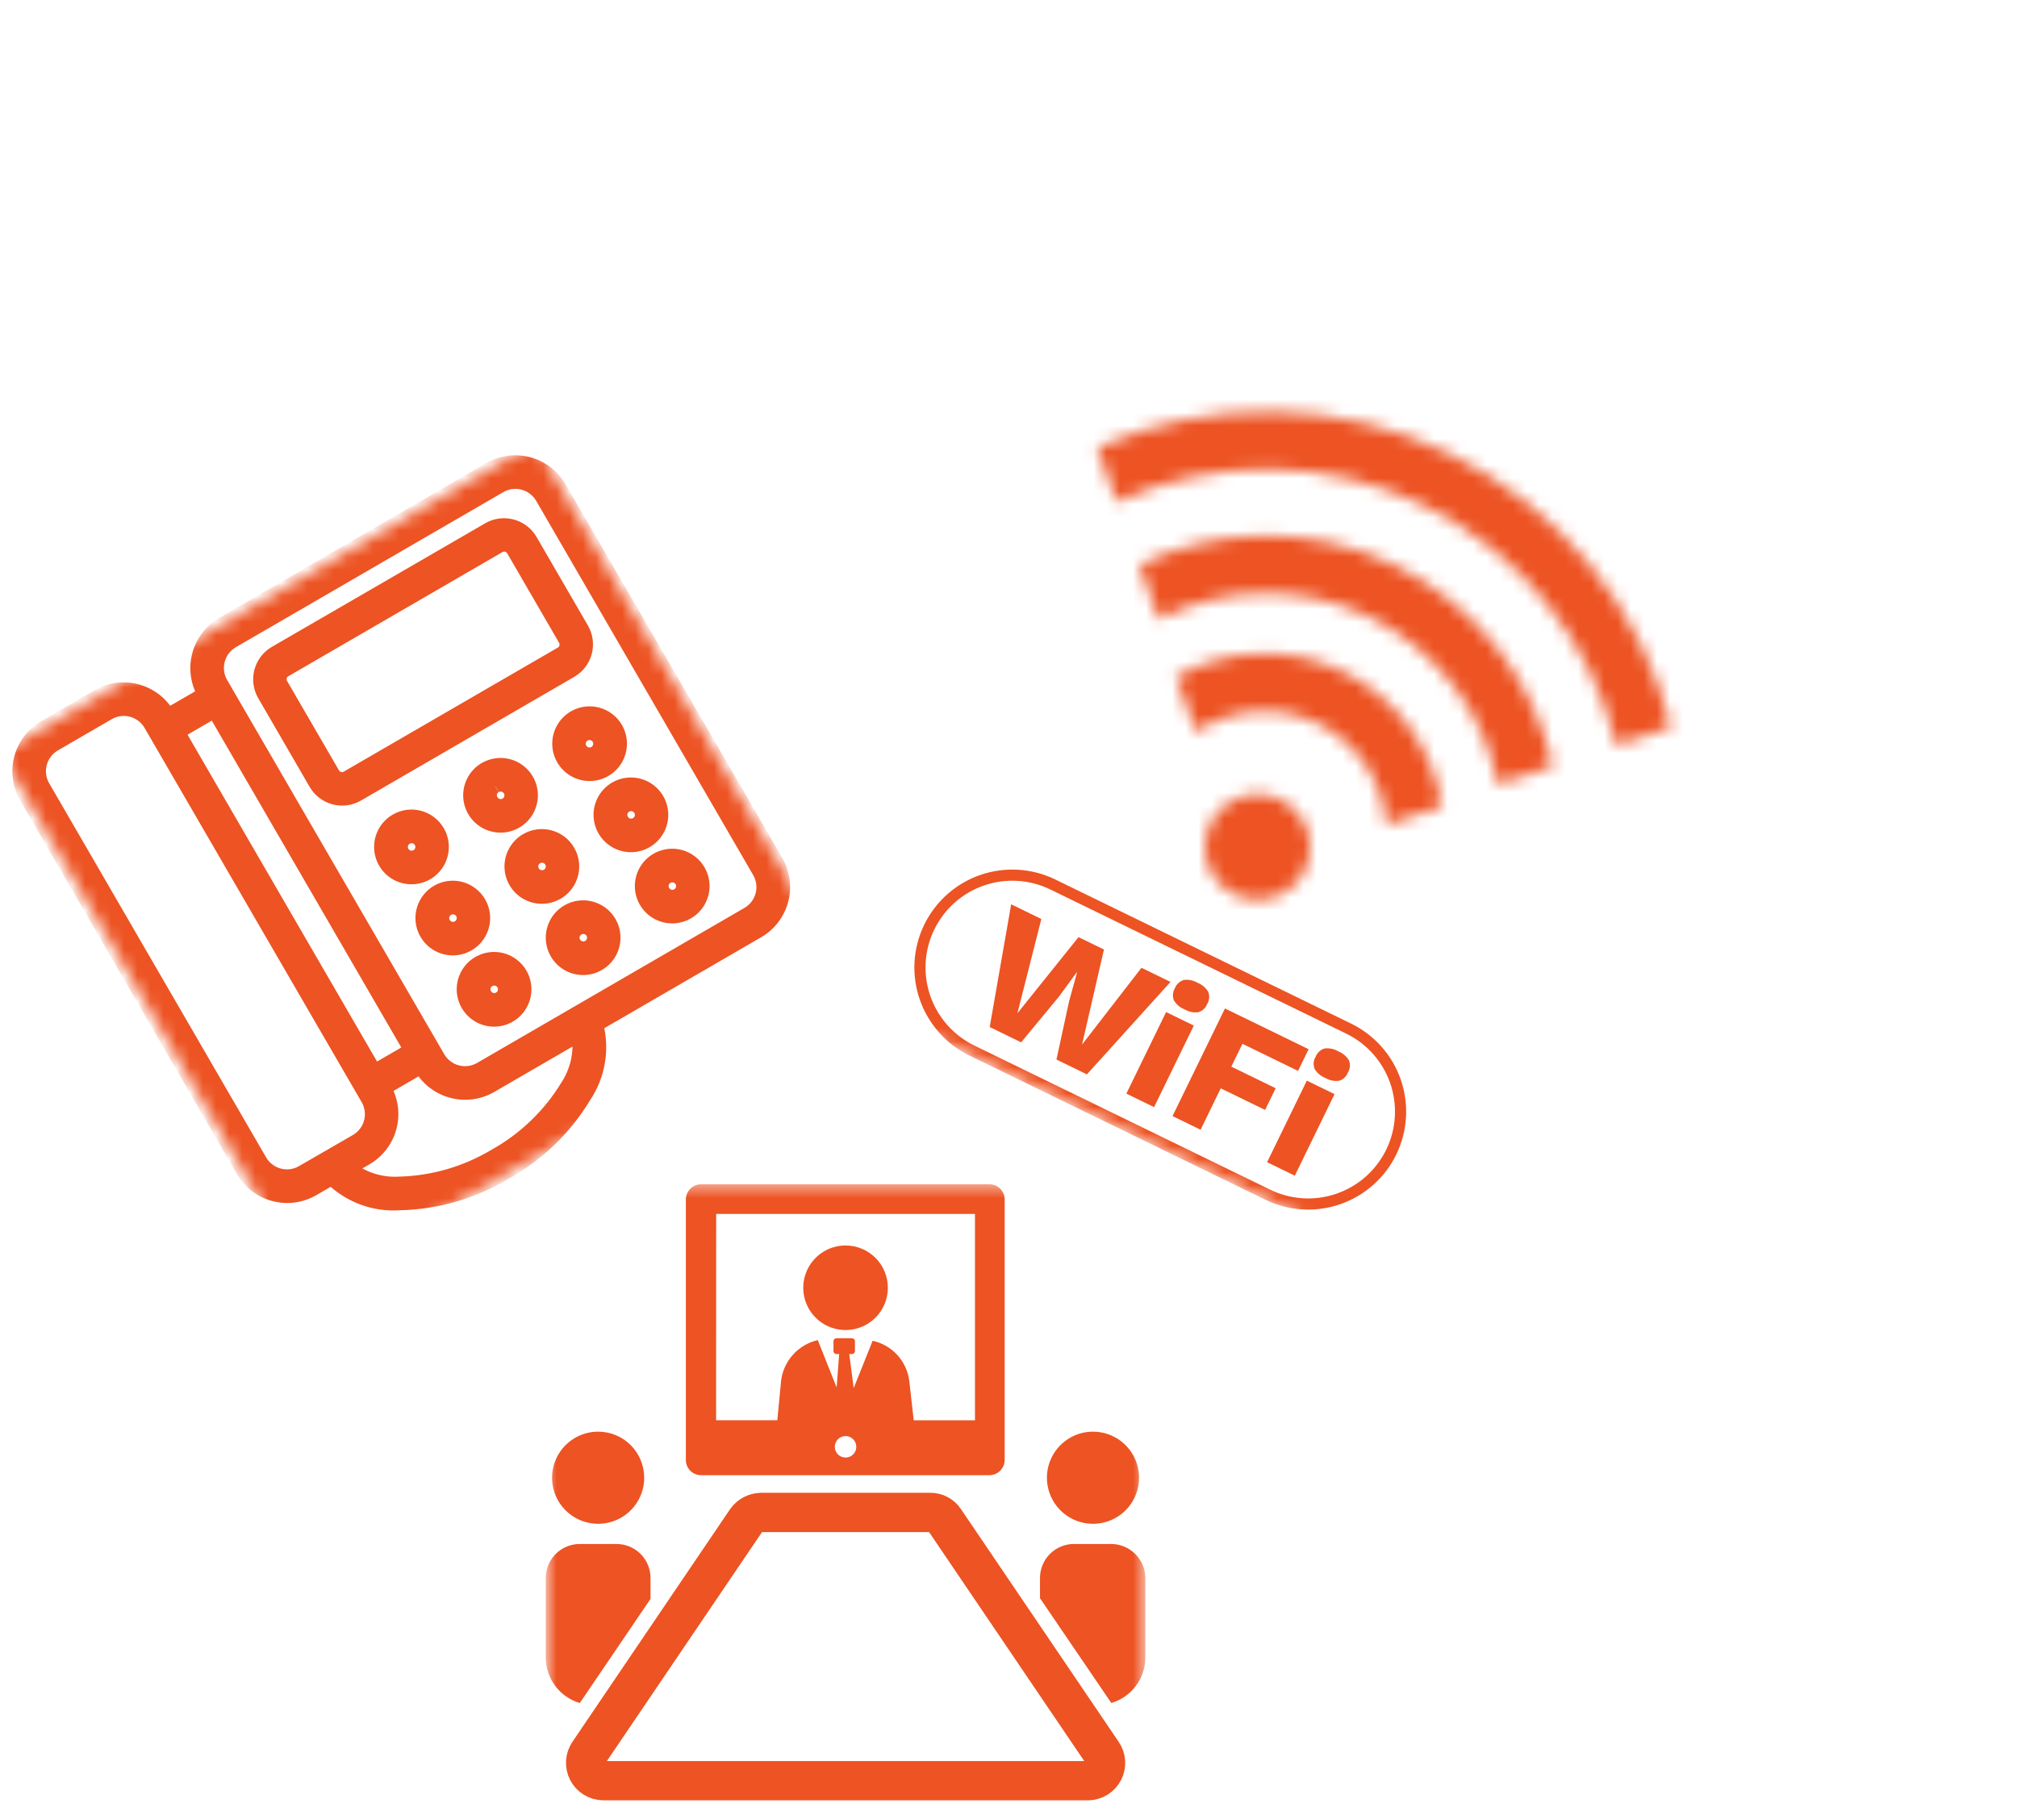
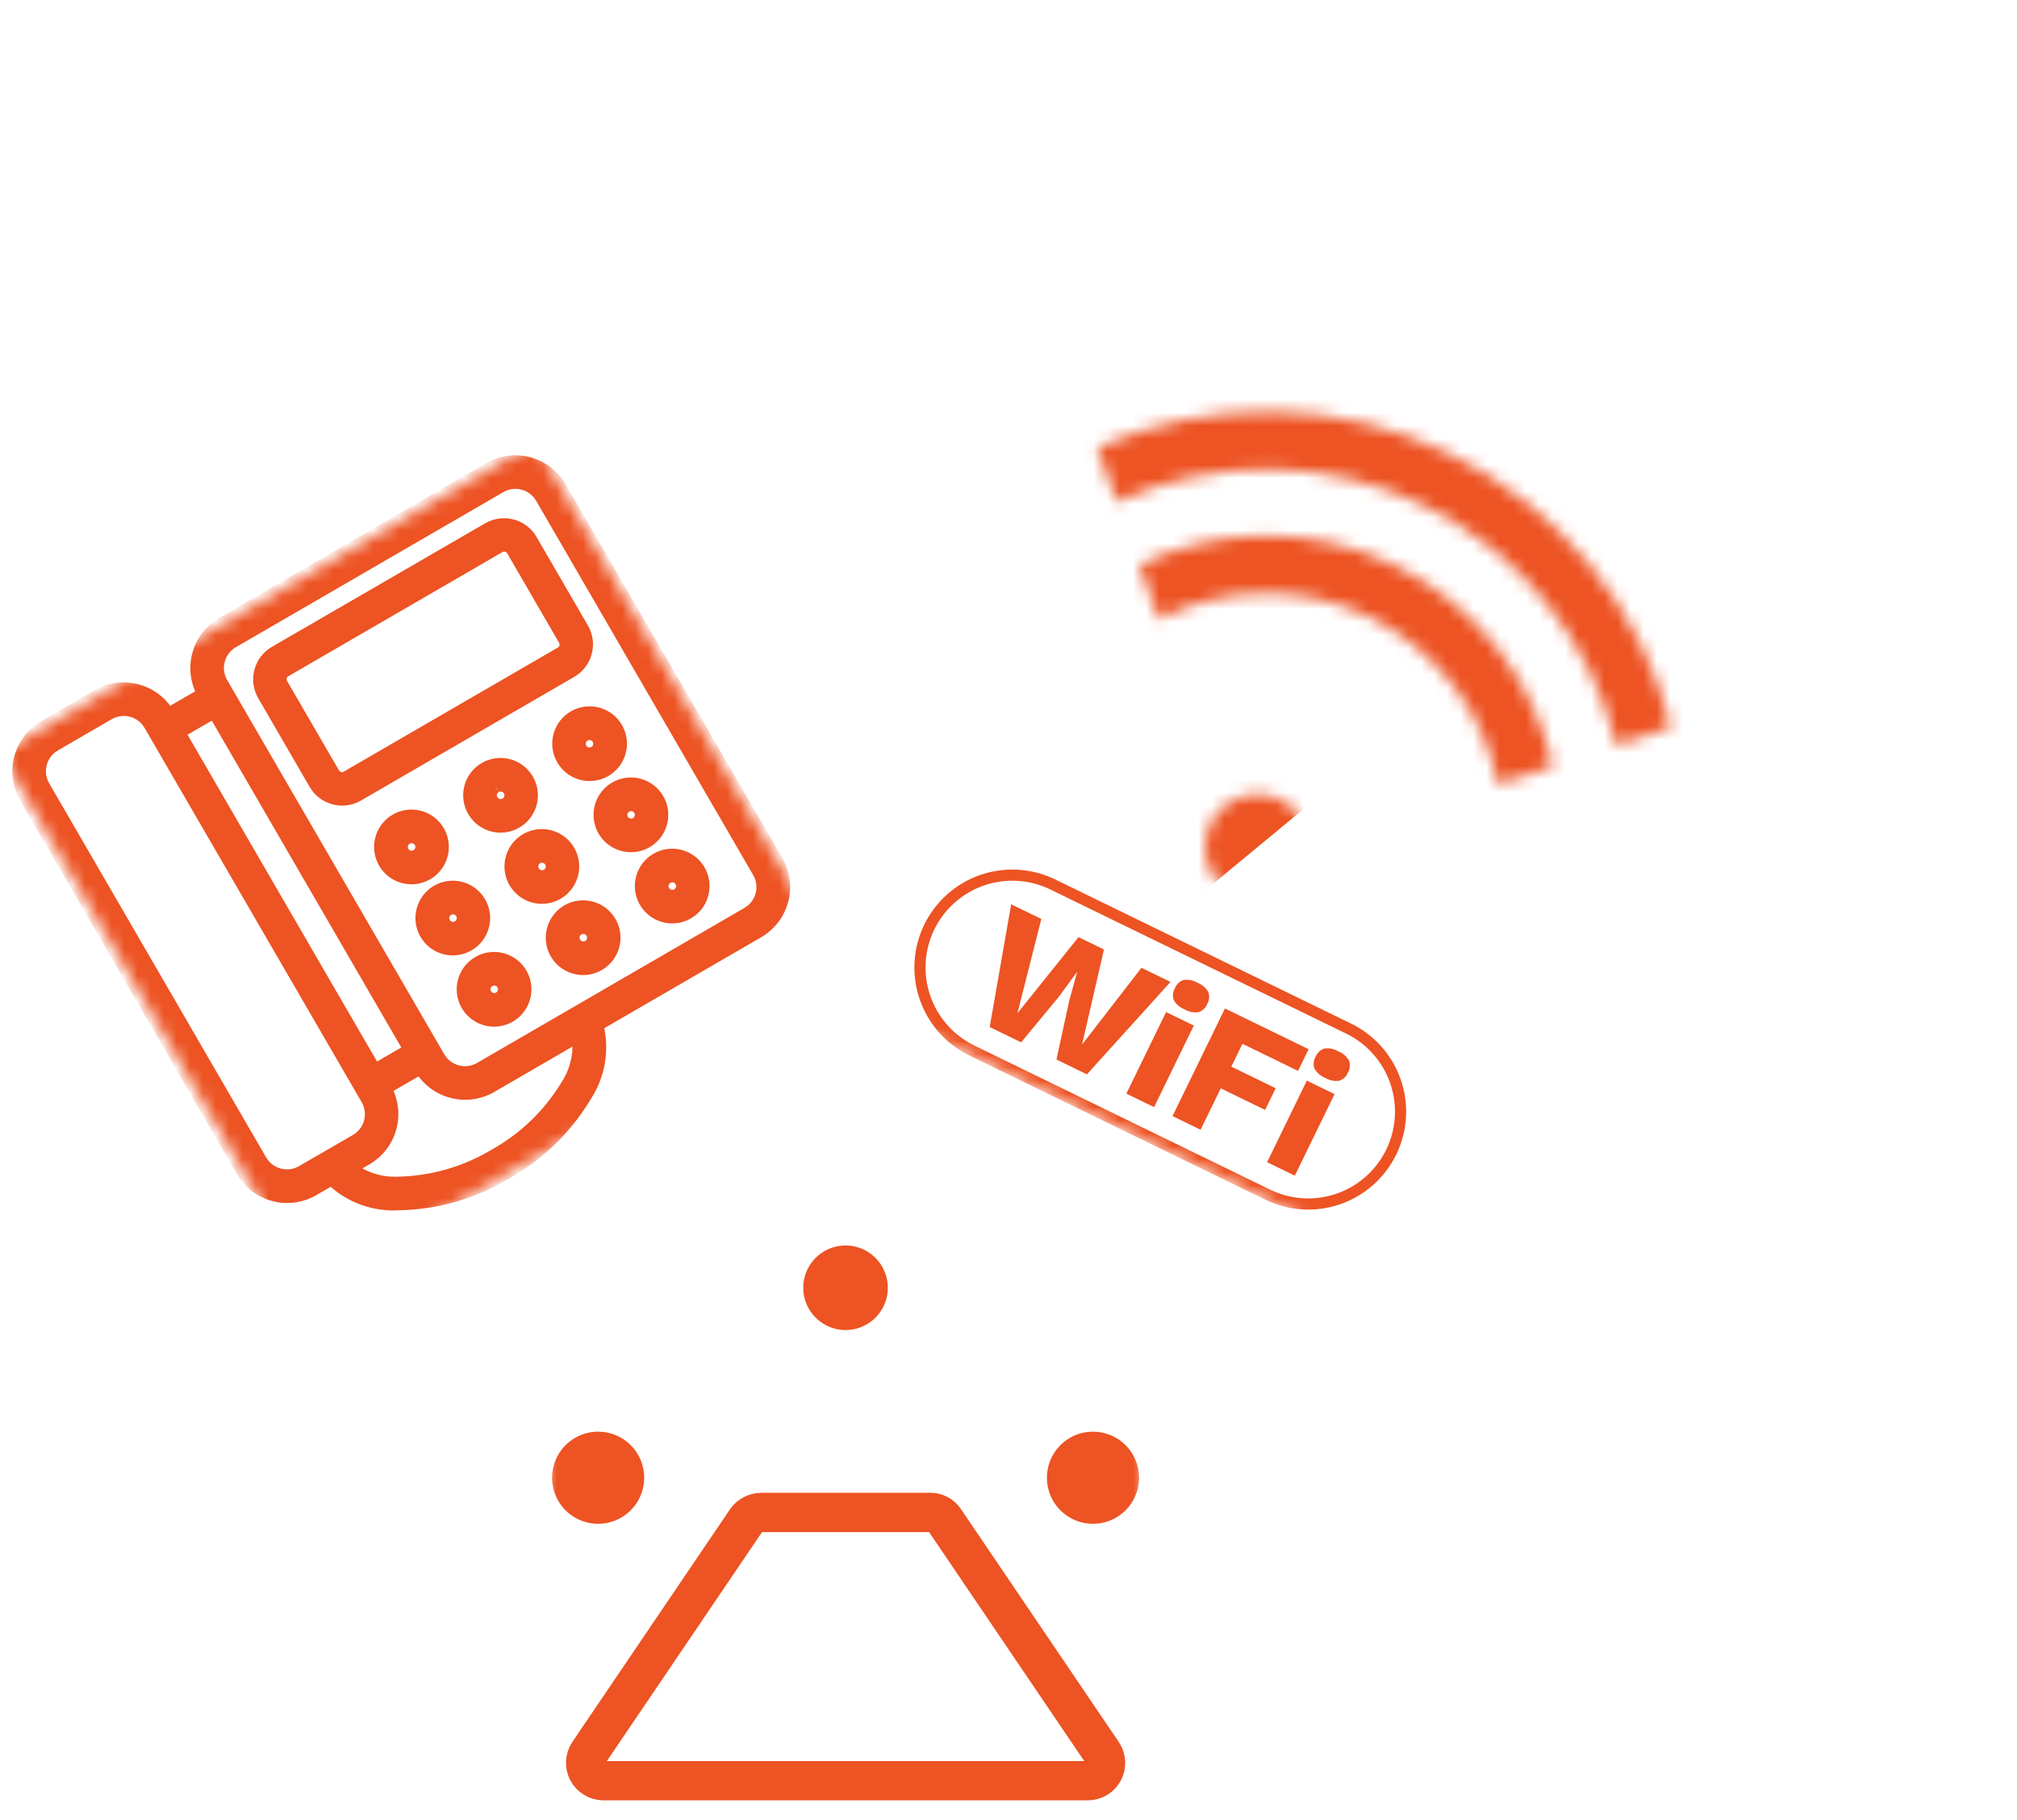
<svg xmlns="http://www.w3.org/2000/svg" width="154" height="139" viewBox="0 0 154 139" fill="none">
  <g clip-path="url(#clip0_922_9)">
    <mask id="mask0_922_9" style="mask-type:luminance" maskUnits="userSpaceOnUse" x="0" y="33" width="65" height="66">
      <path d="M40.86 33.769L0 57.468L23.699 98.329L64.559 74.63L40.86 33.769Z" fill="white" />
    </mask>
    <g mask="url(#mask0_922_9)">
      <path fill-rule="evenodd" clip-rule="evenodd" d="M3.396 55.498C2.497 56.023 1.843 56.882 1.576 57.887C1.308 58.893 1.45 59.964 1.97 60.865L18.522 89.404C19.046 90.303 19.905 90.958 20.911 91.225C21.917 91.493 22.987 91.351 23.889 90.831L25.315 90.005C25.997 90.67 26.812 91.183 27.707 91.512C28.601 91.841 29.554 91.977 30.505 91.912C33.36 91.849 36.149 91.042 38.596 89.57C41.088 88.179 43.175 86.161 44.648 83.716C45.176 82.923 45.531 82.027 45.69 81.088C45.848 80.148 45.807 79.186 45.569 78.263L57.869 71.131C58.77 70.607 59.427 69.746 59.694 68.739C59.962 67.731 59.819 66.658 59.296 65.756L42.742 37.218C42.217 36.318 41.357 35.663 40.351 35.396C39.344 35.129 38.273 35.272 37.371 35.793L16.987 47.616C16.088 48.14 15.433 48.999 15.165 50.005C14.898 51.011 15.04 52.081 15.56 52.983L12.841 54.559C12.317 53.66 11.458 53.005 10.452 52.738C9.446 52.471 8.376 52.612 7.474 53.132L3.396 55.498ZM4.185 56.858L8.262 54.493C8.526 54.336 8.818 54.233 9.122 54.19C9.426 54.146 9.735 54.163 10.032 54.24C10.33 54.316 10.609 54.45 10.854 54.634C11.1 54.819 11.306 55.05 11.462 55.314C11.469 55.325 11.475 55.336 11.481 55.347L28.035 83.887C28.191 84.151 28.294 84.443 28.337 84.747C28.381 85.051 28.363 85.36 28.287 85.657C28.211 85.955 28.077 86.234 27.892 86.479C27.708 86.724 27.477 86.931 27.213 87.087L27.18 87.106L23.096 89.465C22.832 89.621 22.54 89.724 22.236 89.767C21.932 89.81 21.623 89.793 21.326 89.717C21.029 89.641 20.749 89.506 20.504 89.322C20.259 89.138 20.052 88.907 19.896 88.643C19.89 88.632 19.884 88.621 19.877 88.61L3.332 60.076C3.176 59.812 3.073 59.52 3.03 59.216C2.987 58.912 3.004 58.603 3.08 58.306C3.156 58.009 3.291 57.729 3.475 57.484C3.659 57.239 3.89 57.032 4.154 56.876L4.187 56.857M17.776 48.975L38.161 37.155C38.425 36.998 38.717 36.895 39.021 36.852C39.325 36.809 39.634 36.826 39.931 36.902C40.229 36.978 40.508 37.113 40.753 37.297C40.999 37.482 41.205 37.713 41.361 37.977L41.38 38.009L57.928 66.548C58.085 66.812 58.188 67.104 58.231 67.408C58.275 67.712 58.258 68.021 58.181 68.319C58.105 68.616 57.971 68.895 57.786 69.141C57.602 69.386 57.37 69.592 57.106 69.748C57.096 69.755 57.085 69.761 57.074 69.767L36.69 81.587C36.157 81.9 35.522 81.99 34.923 81.836C34.324 81.682 33.811 81.297 33.496 80.765C33.49 80.754 33.484 80.743 33.477 80.732L16.921 52.194C16.765 51.93 16.662 51.638 16.619 51.334C16.575 51.03 16.592 50.721 16.669 50.424C16.745 50.127 16.879 49.847 17.064 49.602C17.248 49.357 17.479 49.15 17.743 48.994L17.776 48.975ZM20.996 49.833C20.459 50.149 20.069 50.663 19.909 51.265C19.749 51.867 19.833 52.508 20.142 53.048L24.083 59.848C24.399 60.384 24.913 60.775 25.515 60.935C26.117 61.094 26.757 61.011 27.298 60.702L43.609 51.242C44.145 50.926 44.536 50.411 44.696 49.81C44.856 49.208 44.773 48.568 44.464 48.027L40.524 41.235C40.208 40.699 39.693 40.308 39.092 40.148C38.49 39.989 37.849 40.072 37.309 40.381L20.996 49.833ZM13.635 55.919L16.353 54.343L31.324 80.165L28.606 81.739L13.635 55.919ZM21.788 51.19L38.096 41.732C38.182 41.679 38.277 41.644 38.376 41.628C38.476 41.612 38.577 41.616 38.675 41.64C38.773 41.663 38.865 41.706 38.947 41.765C39.028 41.824 39.097 41.898 39.15 41.984C39.157 41.995 39.163 42.006 39.169 42.017L43.111 48.817C43.164 48.903 43.199 48.998 43.215 49.098C43.23 49.197 43.226 49.299 43.203 49.397C43.179 49.494 43.137 49.587 43.078 49.668C43.019 49.749 42.944 49.819 42.858 49.871L42.825 49.89L26.513 59.344C26.427 59.397 26.332 59.432 26.232 59.448C26.133 59.464 26.031 59.459 25.933 59.436C25.836 59.413 25.743 59.37 25.662 59.311C25.581 59.252 25.512 59.177 25.459 59.091C25.452 59.081 25.446 59.07 25.44 59.059L21.496 52.265C21.443 52.179 21.408 52.084 21.392 51.984C21.376 51.885 21.38 51.783 21.404 51.685C21.427 51.587 21.47 51.495 21.529 51.413C21.588 51.332 21.663 51.263 21.749 51.21L21.781 51.191M30.236 62.633C29.833 62.867 29.509 63.214 29.304 63.632C29.099 64.05 29.022 64.519 29.084 64.98C29.146 65.442 29.343 65.874 29.65 66.224C29.958 66.573 30.362 66.823 30.812 66.943C31.262 67.062 31.737 67.046 32.178 66.895C32.618 66.745 33.004 66.467 33.286 66.097C33.569 65.727 33.735 65.281 33.764 64.817C33.794 64.352 33.685 63.889 33.451 63.487C33.138 62.948 32.623 62.555 32.02 62.395C31.417 62.234 30.776 62.32 30.236 62.633ZM37.036 58.692C36.634 58.925 36.31 59.273 36.105 59.691C35.9 60.108 35.824 60.577 35.885 61.038C35.947 61.499 36.144 61.932 36.452 62.281C36.759 62.63 37.163 62.88 37.613 62.999C38.062 63.119 38.537 63.102 38.977 62.952C39.417 62.801 39.803 62.524 40.086 62.154C40.368 61.785 40.534 61.339 40.564 60.875C40.593 60.411 40.484 59.948 40.251 59.546C39.938 59.007 39.423 58.614 38.82 58.453C38.217 58.293 37.576 58.379 37.036 58.692ZM43.836 54.751C43.434 54.984 43.11 55.332 42.905 55.75C42.7 56.167 42.624 56.636 42.685 57.097C42.747 57.559 42.944 57.991 43.252 58.34C43.559 58.689 43.963 58.939 44.413 59.059C44.862 59.178 45.337 59.161 45.777 59.011C46.218 58.86 46.603 58.583 46.886 58.213C47.168 57.843 47.334 57.398 47.364 56.934C47.393 56.47 47.284 56.007 47.051 55.605C46.896 55.338 46.69 55.104 46.444 54.916C46.199 54.728 45.919 54.591 45.62 54.512C45.322 54.432 45.011 54.413 44.704 54.454C44.398 54.495 44.103 54.596 43.836 54.751ZM31.036 63.991C31.17 63.913 31.325 63.877 31.48 63.887C31.634 63.897 31.783 63.952 31.906 64.047C32.029 64.141 32.122 64.269 32.172 64.416C32.222 64.563 32.228 64.722 32.188 64.872C32.148 65.022 32.065 65.156 31.949 65.259C31.832 65.362 31.688 65.428 31.534 65.448C31.38 65.469 31.224 65.444 31.084 65.375C30.945 65.307 30.829 65.199 30.751 65.065C30.645 64.889 30.614 64.678 30.663 64.479C30.713 64.28 30.84 64.109 31.016 64.003L31.036 63.991ZM37.836 60.05C37.97 59.972 38.125 59.936 38.279 59.946C38.434 59.956 38.583 60.011 38.706 60.106C38.829 60.2 38.922 60.328 38.972 60.475C39.023 60.622 39.028 60.781 38.988 60.931C38.948 61.081 38.865 61.215 38.749 61.318C38.632 61.421 38.488 61.487 38.334 61.507C38.18 61.528 38.024 61.503 37.885 61.434C37.745 61.366 37.629 61.258 37.551 61.124C37.444 60.951 37.41 60.742 37.456 60.544C37.502 60.346 37.624 60.174 37.796 60.065L37.816 60.053M44.616 56.112C44.75 56.034 44.905 55.998 45.059 56.008C45.214 56.018 45.363 56.073 45.486 56.168C45.609 56.262 45.702 56.391 45.752 56.537C45.803 56.684 45.808 56.843 45.768 56.993C45.728 57.143 45.645 57.278 45.529 57.38C45.412 57.483 45.268 57.549 45.114 57.569C44.96 57.59 44.804 57.565 44.664 57.496C44.525 57.428 44.409 57.32 44.331 57.186C44.279 57.099 44.244 57.002 44.229 56.902C44.214 56.801 44.218 56.698 44.243 56.6C44.268 56.501 44.312 56.408 44.372 56.326C44.433 56.244 44.509 56.175 44.596 56.123L44.616 56.112ZM33.391 68.065C32.989 68.299 32.665 68.646 32.46 69.064C32.255 69.481 32.179 69.95 32.24 70.411C32.302 70.873 32.499 71.305 32.807 71.654C33.114 72.003 33.518 72.253 33.968 72.373C34.417 72.492 34.892 72.475 35.332 72.325C35.773 72.174 36.158 71.897 36.441 71.527C36.723 71.157 36.889 70.712 36.919 70.248C36.948 69.784 36.839 69.321 36.606 68.919C36.293 68.38 35.778 67.987 35.175 67.826C34.572 67.666 33.931 67.752 33.391 68.065ZM40.191 64.123C39.788 64.356 39.464 64.704 39.259 65.122C39.053 65.54 38.977 66.009 39.038 66.47C39.1 66.931 39.297 67.364 39.605 67.713C39.912 68.063 40.316 68.313 40.766 68.433C41.216 68.552 41.691 68.536 42.131 68.386C42.572 68.235 42.958 67.957 43.24 67.588C43.523 67.218 43.69 66.772 43.719 66.308C43.748 65.843 43.639 65.381 43.406 64.978C43.093 64.438 42.578 64.045 41.975 63.885C41.373 63.725 40.731 63.81 40.191 64.123ZM46.991 60.182C46.588 60.415 46.264 60.763 46.059 61.181C45.853 61.599 45.777 62.068 45.838 62.529C45.9 62.99 46.097 63.423 46.404 63.773C46.712 64.122 47.116 64.372 47.566 64.492C48.016 64.612 48.491 64.595 48.931 64.445C49.372 64.294 49.758 64.016 50.04 63.647C50.323 63.277 50.489 62.831 50.519 62.367C50.548 61.902 50.44 61.44 50.206 61.037C50.051 60.77 49.845 60.536 49.599 60.348C49.354 60.16 49.074 60.023 48.776 59.944C48.477 59.864 48.166 59.844 47.859 59.885C47.553 59.926 47.258 60.027 46.991 60.182ZM34.191 69.424C34.325 69.346 34.48 69.309 34.635 69.319C34.791 69.329 34.939 69.384 35.063 69.478C35.187 69.573 35.28 69.702 35.33 69.849C35.38 69.996 35.386 70.155 35.346 70.305C35.306 70.456 35.222 70.591 35.106 70.693C34.989 70.796 34.844 70.862 34.69 70.882C34.536 70.903 34.379 70.877 34.239 70.809C34.1 70.74 33.984 70.632 33.906 70.497C33.854 70.41 33.819 70.313 33.804 70.213C33.789 70.112 33.794 70.01 33.819 69.911C33.844 69.812 33.888 69.719 33.948 69.638C34.009 69.556 34.085 69.487 34.172 69.435L34.191 69.424ZM40.991 65.483C41.125 65.405 41.28 65.369 41.435 65.379C41.59 65.388 41.738 65.444 41.861 65.538C41.985 65.632 42.078 65.761 42.128 65.908C42.178 66.055 42.184 66.213 42.144 66.364C42.104 66.514 42.02 66.648 41.904 66.751C41.787 66.854 41.643 66.919 41.489 66.94C41.335 66.961 41.179 66.935 41.039 66.867C40.9 66.799 40.784 66.69 40.706 66.556C40.6 66.38 40.569 66.169 40.619 65.97C40.669 65.771 40.795 65.6 40.971 65.494L40.991 65.483ZM47.791 61.541C47.925 61.463 48.08 61.426 48.235 61.436C48.39 61.446 48.539 61.502 48.663 61.596C48.786 61.69 48.879 61.819 48.929 61.966C48.98 62.113 48.985 62.272 48.946 62.422C48.906 62.572 48.822 62.708 48.706 62.81C48.589 62.913 48.444 62.979 48.29 63C48.136 63.02 47.979 62.995 47.84 62.926C47.7 62.858 47.584 62.749 47.506 62.615C47.401 62.439 47.369 62.228 47.419 62.029C47.469 61.83 47.595 61.659 47.771 61.553L47.791 61.541ZM36.543 73.504C36.14 73.737 35.816 74.085 35.611 74.503C35.406 74.921 35.329 75.39 35.39 75.851C35.452 76.312 35.649 76.745 35.956 77.094C36.264 77.444 36.668 77.694 37.118 77.814C37.568 77.933 38.043 77.917 38.483 77.767C38.924 77.616 39.31 77.338 39.592 76.969C39.875 76.599 40.041 76.153 40.071 75.689C40.1 75.224 39.992 74.762 39.758 74.359C39.445 73.82 38.93 73.426 38.328 73.266C37.725 73.106 37.083 73.191 36.543 73.504ZM43.343 69.563C42.94 69.796 42.616 70.144 42.411 70.562C42.206 70.98 42.129 71.449 42.191 71.91C42.253 72.372 42.45 72.805 42.757 73.154C43.065 73.503 43.469 73.753 43.919 73.873C44.369 73.992 44.844 73.976 45.285 73.825C45.725 73.674 46.111 73.397 46.393 73.027C46.676 72.657 46.842 72.211 46.871 71.747C46.901 71.282 46.792 70.82 46.558 70.417C46.245 69.878 45.73 69.485 45.127 69.325C44.524 69.164 43.883 69.25 43.343 69.563ZM50.143 65.622C49.741 65.856 49.417 66.203 49.212 66.621C49.007 67.038 48.931 67.507 48.992 67.968C49.054 68.43 49.251 68.862 49.559 69.211C49.866 69.56 50.27 69.81 50.72 69.93C51.169 70.049 51.644 70.032 52.084 69.882C52.525 69.731 52.91 69.454 53.193 69.084C53.475 68.715 53.641 68.269 53.671 67.805C53.7 67.341 53.591 66.878 53.358 66.476C53.203 66.209 52.997 65.975 52.751 65.787C52.506 65.6 52.226 65.462 51.927 65.383C51.629 65.304 51.318 65.284 51.011 65.325C50.705 65.366 50.41 65.467 50.143 65.622ZM37.343 74.862C37.477 74.784 37.632 74.748 37.786 74.758C37.941 74.768 38.09 74.823 38.213 74.918C38.336 75.012 38.429 75.141 38.479 75.287C38.529 75.434 38.535 75.593 38.495 75.743C38.455 75.893 38.372 76.028 38.256 76.13C38.139 76.233 37.995 76.299 37.841 76.319C37.687 76.34 37.531 76.315 37.392 76.246C37.252 76.178 37.136 76.07 37.058 75.936C37.005 75.849 36.971 75.752 36.956 75.652C36.941 75.551 36.946 75.449 36.97 75.35C36.995 75.251 37.039 75.159 37.099 75.077C37.16 74.995 37.236 74.926 37.323 74.874L37.343 74.862ZM44.143 70.921C44.277 70.843 44.432 70.807 44.587 70.817C44.741 70.827 44.89 70.882 45.013 70.977C45.136 71.071 45.229 71.2 45.279 71.346C45.33 71.493 45.335 71.652 45.295 71.802C45.255 71.952 45.172 72.087 45.056 72.189C44.939 72.292 44.795 72.358 44.641 72.378C44.487 72.399 44.331 72.374 44.191 72.305C44.052 72.237 43.936 72.129 43.858 71.995C43.806 71.908 43.771 71.811 43.756 71.711C43.741 71.61 43.745 71.508 43.77 71.409C43.795 71.31 43.839 71.218 43.899 71.136C43.96 71.054 44.036 70.985 44.123 70.933L44.143 70.921ZM50.943 66.98C51.077 66.902 51.232 66.866 51.387 66.876C51.541 66.885 51.69 66.941 51.813 67.035C51.937 67.129 52.029 67.258 52.08 67.405C52.13 67.552 52.136 67.71 52.096 67.861C52.056 68.011 51.972 68.145 51.856 68.248C51.739 68.351 51.595 68.416 51.441 68.437C51.287 68.458 51.131 68.432 50.991 68.364C50.852 68.296 50.736 68.187 50.658 68.053C50.605 67.966 50.571 67.869 50.556 67.769C50.541 67.668 50.545 67.566 50.57 67.467C50.595 67.368 50.639 67.276 50.699 67.194C50.76 67.112 50.836 67.043 50.923 66.991L50.943 66.98ZM29.396 83.098L32.114 81.522C32.638 82.421 33.497 83.076 34.503 83.343C35.509 83.611 36.579 83.469 37.481 82.949L44.163 79.073C44.342 80.425 44.028 81.795 43.28 82.935C41.94 85.136 40.054 86.952 37.805 88.209C35.596 89.538 33.082 90.273 30.505 90.343C29.144 90.427 27.799 90.018 26.715 89.192L27.961 88.469C28.86 87.945 29.515 87.086 29.782 86.08C30.05 85.074 29.908 84.004 29.388 83.102" fill="#ED5323" />
      <path d="M4.185 56.858L8.262 54.493C8.526 54.336 8.818 54.233 9.122 54.19C9.426 54.146 9.735 54.163 10.032 54.24C10.33 54.316 10.609 54.45 10.854 54.634C11.1 54.819 11.306 55.05 11.462 55.314C11.469 55.325 11.475 55.336 11.481 55.347L28.035 83.887C28.191 84.151 28.294 84.443 28.337 84.747C28.381 85.051 28.363 85.36 28.287 85.657C28.211 85.955 28.077 86.234 27.892 86.479C27.708 86.724 27.477 86.931 27.213 87.087L27.18 87.106L23.096 89.465C22.832 89.621 22.54 89.724 22.236 89.767C21.932 89.81 21.623 89.793 21.326 89.717C21.029 89.641 20.749 89.506 20.504 89.322C20.259 89.138 20.052 88.907 19.896 88.643C19.89 88.632 19.884 88.621 19.877 88.61L3.332 60.076C3.176 59.812 3.073 59.52 3.03 59.216C2.987 58.912 3.004 58.603 3.08 58.306C3.156 58.009 3.291 57.729 3.475 57.484C3.659 57.239 3.89 57.032 4.154 56.876L4.187 56.857M21.788 51.19L38.096 41.732C38.182 41.679 38.277 41.644 38.376 41.628C38.476 41.612 38.577 41.616 38.675 41.64C38.773 41.663 38.865 41.706 38.947 41.765C39.028 41.824 39.097 41.898 39.15 41.984C39.157 41.995 39.163 42.006 39.169 42.017L43.111 48.817C43.164 48.903 43.199 48.998 43.215 49.098C43.23 49.197 43.226 49.299 43.203 49.397C43.179 49.494 43.137 49.587 43.078 49.668C43.019 49.749 42.944 49.819 42.858 49.871L42.825 49.89L26.513 59.344C26.427 59.397 26.332 59.432 26.232 59.448C26.133 59.464 26.031 59.459 25.933 59.436C25.836 59.413 25.743 59.37 25.662 59.311C25.581 59.252 25.512 59.177 25.459 59.091C25.452 59.081 25.446 59.07 25.44 59.059L21.496 52.265C21.443 52.179 21.408 52.084 21.392 51.984C21.376 51.885 21.38 51.783 21.404 51.685C21.427 51.587 21.47 51.495 21.529 51.413C21.588 51.332 21.663 51.263 21.749 51.21L21.781 51.191M37.836 60.05C37.97 59.972 38.125 59.936 38.279 59.946C38.434 59.956 38.583 60.011 38.706 60.106C38.829 60.2 38.922 60.328 38.972 60.475C39.023 60.622 39.028 60.781 38.988 60.931C38.948 61.081 38.865 61.215 38.749 61.318C38.632 61.421 38.488 61.487 38.334 61.507C38.18 61.528 38.024 61.503 37.885 61.434C37.745 61.366 37.629 61.258 37.551 61.124C37.444 60.951 37.41 60.742 37.456 60.544C37.502 60.346 37.624 60.174 37.796 60.065L37.816 60.053M29.396 83.098L32.114 81.522C32.638 82.421 33.497 83.076 34.503 83.343C35.509 83.611 36.579 83.469 37.481 82.949L44.163 79.073C44.342 80.425 44.028 81.795 43.28 82.935C41.94 85.136 40.054 86.952 37.805 88.209C35.596 89.538 33.082 90.273 30.505 90.343C29.144 90.427 27.799 90.018 26.715 89.192L27.961 88.469C28.86 87.945 29.515 87.086 29.782 86.08C30.05 85.074 29.908 84.004 29.388 83.102M3.396 55.498C2.497 56.023 1.843 56.882 1.576 57.887C1.308 58.893 1.45 59.964 1.97 60.865L18.522 89.404C19.046 90.303 19.905 90.958 20.911 91.225C21.917 91.493 22.987 91.351 23.889 90.831L25.315 90.005C25.997 90.67 26.812 91.183 27.707 91.512C28.601 91.841 29.554 91.977 30.505 91.912C33.36 91.849 36.149 91.042 38.596 89.57C41.088 88.179 43.175 86.161 44.648 83.716C45.176 82.923 45.531 82.027 45.69 81.088C45.848 80.148 45.807 79.186 45.569 78.263L57.869 71.131C58.77 70.607 59.427 69.746 59.694 68.739C59.962 67.731 59.819 66.658 59.296 65.756L42.742 37.218C42.217 36.318 41.357 35.663 40.351 35.396C39.344 35.129 38.273 35.272 37.371 35.793L16.987 47.616C16.088 48.14 15.433 48.999 15.165 50.005C14.898 51.011 15.04 52.081 15.56 52.983L12.841 54.559C12.317 53.66 11.458 53.005 10.452 52.738C9.446 52.471 8.376 52.612 7.474 53.132L3.396 55.498ZM17.776 48.975L38.161 37.155C38.425 36.998 38.717 36.895 39.021 36.852C39.325 36.809 39.634 36.826 39.931 36.902C40.229 36.978 40.508 37.113 40.753 37.297C40.999 37.482 41.205 37.713 41.361 37.977L41.38 38.009L57.928 66.548C58.085 66.812 58.188 67.104 58.231 67.408C58.275 67.712 58.258 68.021 58.181 68.319C58.105 68.616 57.971 68.895 57.786 69.141C57.602 69.386 57.37 69.592 57.106 69.748C57.096 69.755 57.085 69.761 57.074 69.767L36.69 81.587C36.157 81.9 35.522 81.99 34.923 81.836C34.324 81.682 33.811 81.297 33.496 80.765C33.49 80.754 33.484 80.743 33.477 80.732L16.921 52.194C16.765 51.93 16.662 51.638 16.619 51.334C16.575 51.03 16.592 50.721 16.669 50.424C16.745 50.127 16.879 49.847 17.064 49.602C17.248 49.357 17.479 49.15 17.743 48.994L17.776 48.975ZM20.996 49.833C20.459 50.149 20.069 50.663 19.909 51.265C19.749 51.867 19.833 52.508 20.142 53.048L24.083 59.848C24.399 60.384 24.913 60.775 25.515 60.935C26.117 61.094 26.757 61.011 27.298 60.702L43.609 51.242C44.145 50.926 44.536 50.411 44.696 49.81C44.856 49.208 44.773 48.568 44.464 48.027L40.524 41.235C40.208 40.699 39.693 40.308 39.092 40.148C38.49 39.989 37.849 40.072 37.309 40.381L20.996 49.833ZM13.635 55.919L16.353 54.343L31.324 80.165L28.606 81.739L13.635 55.919ZM30.236 62.633C29.833 62.867 29.509 63.214 29.304 63.632C29.099 64.05 29.022 64.519 29.084 64.98C29.146 65.442 29.343 65.874 29.65 66.224C29.958 66.573 30.362 66.823 30.812 66.943C31.262 67.062 31.737 67.046 32.178 66.895C32.618 66.745 33.004 66.467 33.286 66.097C33.569 65.727 33.735 65.281 33.764 64.817C33.794 64.352 33.685 63.889 33.451 63.487C33.138 62.948 32.623 62.555 32.02 62.395C31.417 62.234 30.776 62.32 30.236 62.633ZM37.036 58.692C36.634 58.925 36.31 59.273 36.105 59.691C35.9 60.108 35.824 60.577 35.885 61.038C35.947 61.499 36.144 61.932 36.452 62.281C36.759 62.63 37.163 62.88 37.613 62.999C38.062 63.119 38.537 63.102 38.977 62.952C39.417 62.801 39.803 62.524 40.086 62.154C40.368 61.785 40.534 61.339 40.564 60.875C40.593 60.411 40.484 59.948 40.251 59.546C39.938 59.007 39.423 58.614 38.82 58.453C38.217 58.293 37.576 58.379 37.036 58.692ZM43.836 54.751C43.434 54.984 43.11 55.332 42.905 55.75C42.7 56.167 42.624 56.636 42.685 57.097C42.747 57.559 42.944 57.991 43.252 58.34C43.559 58.689 43.963 58.939 44.413 59.059C44.862 59.178 45.337 59.161 45.777 59.011C46.218 58.86 46.603 58.583 46.886 58.213C47.168 57.843 47.334 57.398 47.364 56.934C47.393 56.47 47.284 56.007 47.051 55.605C46.896 55.338 46.69 55.104 46.444 54.916C46.199 54.728 45.919 54.591 45.62 54.512C45.322 54.432 45.011 54.413 44.704 54.454C44.398 54.495 44.103 54.596 43.836 54.751ZM31.036 63.991C31.17 63.913 31.325 63.877 31.48 63.887C31.634 63.897 31.783 63.952 31.906 64.047C32.029 64.141 32.122 64.269 32.172 64.416C32.222 64.563 32.228 64.722 32.188 64.872C32.148 65.022 32.065 65.156 31.949 65.259C31.832 65.362 31.688 65.428 31.534 65.448C31.38 65.469 31.224 65.444 31.084 65.375C30.945 65.307 30.829 65.199 30.751 65.065C30.645 64.889 30.614 64.678 30.663 64.479C30.713 64.28 30.84 64.109 31.016 64.003L31.036 63.991ZM44.616 56.112C44.75 56.034 44.905 55.998 45.059 56.008C45.214 56.018 45.363 56.073 45.486 56.168C45.609 56.262 45.702 56.391 45.752 56.537C45.803 56.684 45.808 56.843 45.768 56.993C45.728 57.143 45.645 57.278 45.529 57.38C45.412 57.483 45.268 57.549 45.114 57.569C44.96 57.59 44.804 57.565 44.664 57.496C44.525 57.428 44.409 57.32 44.331 57.186C44.279 57.099 44.244 57.002 44.229 56.902C44.214 56.801 44.218 56.698 44.243 56.6C44.268 56.501 44.312 56.408 44.372 56.326C44.433 56.244 44.509 56.175 44.596 56.123L44.616 56.112ZM33.391 68.065C32.989 68.299 32.665 68.646 32.46 69.064C32.255 69.481 32.179 69.95 32.24 70.411C32.302 70.873 32.499 71.305 32.807 71.654C33.114 72.003 33.518 72.253 33.968 72.373C34.417 72.492 34.892 72.475 35.332 72.325C35.773 72.174 36.158 71.897 36.441 71.527C36.723 71.157 36.889 70.712 36.919 70.248C36.948 69.784 36.839 69.321 36.606 68.919C36.293 68.38 35.778 67.987 35.175 67.826C34.572 67.666 33.931 67.752 33.391 68.065ZM40.191 64.123C39.788 64.356 39.464 64.704 39.259 65.122C39.053 65.54 38.977 66.009 39.038 66.47C39.1 66.931 39.297 67.364 39.605 67.713C39.912 68.063 40.316 68.313 40.766 68.433C41.216 68.552 41.691 68.536 42.131 68.386C42.572 68.235 42.958 67.957 43.24 67.588C43.523 67.218 43.69 66.772 43.719 66.308C43.748 65.843 43.639 65.381 43.406 64.978C43.093 64.438 42.578 64.045 41.975 63.885C41.373 63.725 40.731 63.81 40.191 64.123ZM46.991 60.182C46.588 60.415 46.264 60.763 46.059 61.181C45.853 61.599 45.777 62.068 45.838 62.529C45.9 62.99 46.097 63.423 46.404 63.773C46.712 64.122 47.116 64.372 47.566 64.492C48.016 64.612 48.491 64.595 48.931 64.445C49.372 64.294 49.758 64.016 50.04 63.647C50.323 63.277 50.489 62.831 50.519 62.367C50.548 61.902 50.44 61.44 50.206 61.037C50.051 60.77 49.845 60.536 49.599 60.348C49.354 60.16 49.074 60.023 48.776 59.944C48.477 59.864 48.166 59.844 47.859 59.885C47.553 59.926 47.258 60.027 46.991 60.182ZM34.191 69.424C34.325 69.346 34.48 69.309 34.635 69.319C34.791 69.329 34.939 69.384 35.063 69.478C35.187 69.573 35.28 69.702 35.33 69.849C35.38 69.996 35.386 70.155 35.346 70.305C35.306 70.456 35.222 70.591 35.106 70.693C34.989 70.796 34.844 70.862 34.69 70.882C34.536 70.903 34.379 70.877 34.239 70.809C34.1 70.74 33.984 70.632 33.906 70.497C33.854 70.41 33.819 70.313 33.804 70.213C33.789 70.112 33.794 70.01 33.819 69.911C33.844 69.812 33.888 69.719 33.948 69.638C34.009 69.556 34.085 69.487 34.172 69.435L34.191 69.424ZM40.991 65.483C41.125 65.405 41.28 65.369 41.435 65.379C41.59 65.388 41.738 65.444 41.861 65.538C41.985 65.632 42.078 65.761 42.128 65.908C42.178 66.055 42.184 66.213 42.144 66.364C42.104 66.514 42.02 66.648 41.904 66.751C41.787 66.854 41.643 66.919 41.489 66.94C41.335 66.961 41.179 66.935 41.039 66.867C40.9 66.799 40.784 66.69 40.706 66.556C40.6 66.38 40.569 66.169 40.619 65.97C40.669 65.771 40.795 65.6 40.971 65.494L40.991 65.483ZM47.791 61.541C47.925 61.463 48.08 61.426 48.235 61.436C48.39 61.446 48.539 61.502 48.663 61.596C48.786 61.69 48.879 61.819 48.929 61.966C48.98 62.113 48.985 62.272 48.946 62.422C48.906 62.572 48.822 62.708 48.706 62.81C48.589 62.913 48.444 62.979 48.29 63C48.136 63.02 47.979 62.995 47.84 62.926C47.7 62.858 47.584 62.749 47.506 62.615C47.401 62.439 47.369 62.228 47.419 62.029C47.469 61.83 47.595 61.659 47.771 61.553L47.791 61.541ZM36.543 73.504C36.14 73.737 35.816 74.085 35.611 74.503C35.406 74.921 35.329 75.39 35.39 75.851C35.452 76.312 35.649 76.745 35.956 77.094C36.264 77.444 36.668 77.694 37.118 77.814C37.568 77.933 38.043 77.917 38.483 77.767C38.924 77.616 39.31 77.338 39.592 76.969C39.875 76.599 40.041 76.153 40.071 75.689C40.1 75.224 39.992 74.762 39.758 74.359C39.445 73.82 38.93 73.426 38.328 73.266C37.725 73.106 37.083 73.191 36.543 73.504ZM43.343 69.563C42.94 69.796 42.616 70.144 42.411 70.562C42.206 70.98 42.129 71.449 42.191 71.91C42.253 72.372 42.45 72.805 42.757 73.154C43.065 73.503 43.469 73.753 43.919 73.873C44.369 73.992 44.844 73.976 45.285 73.825C45.725 73.674 46.111 73.397 46.393 73.027C46.676 72.657 46.842 72.211 46.871 71.747C46.901 71.282 46.792 70.82 46.558 70.417C46.245 69.878 45.73 69.485 45.127 69.325C44.524 69.164 43.883 69.25 43.343 69.563ZM50.143 65.622C49.741 65.856 49.417 66.203 49.212 66.621C49.007 67.038 48.931 67.507 48.992 67.968C49.054 68.43 49.251 68.862 49.559 69.211C49.866 69.56 50.27 69.81 50.72 69.93C51.169 70.049 51.644 70.032 52.084 69.882C52.525 69.731 52.91 69.454 53.193 69.084C53.475 68.715 53.641 68.269 53.671 67.805C53.7 67.341 53.591 66.878 53.358 66.476C53.203 66.209 52.997 65.975 52.751 65.787C52.506 65.6 52.226 65.462 51.927 65.383C51.629 65.304 51.318 65.284 51.011 65.325C50.705 65.366 50.41 65.467 50.143 65.622ZM37.343 74.862C37.477 74.784 37.632 74.748 37.786 74.758C37.941 74.768 38.09 74.823 38.213 74.918C38.336 75.012 38.429 75.141 38.479 75.287C38.529 75.434 38.535 75.593 38.495 75.743C38.455 75.893 38.372 76.028 38.256 76.13C38.139 76.233 37.995 76.299 37.841 76.319C37.687 76.34 37.531 76.315 37.392 76.246C37.252 76.178 37.136 76.07 37.058 75.936C37.005 75.849 36.971 75.752 36.956 75.652C36.941 75.551 36.946 75.449 36.97 75.35C36.995 75.251 37.039 75.159 37.099 75.077C37.16 74.995 37.236 74.926 37.323 74.874L37.343 74.862ZM44.143 70.921C44.277 70.843 44.432 70.807 44.587 70.817C44.741 70.827 44.89 70.882 45.013 70.977C45.136 71.071 45.229 71.2 45.279 71.346C45.33 71.493 45.335 71.652 45.295 71.802C45.255 71.952 45.172 72.087 45.056 72.189C44.939 72.292 44.795 72.358 44.641 72.378C44.487 72.399 44.331 72.374 44.191 72.305C44.052 72.237 43.936 72.129 43.858 71.995C43.806 71.908 43.771 71.811 43.756 71.711C43.741 71.61 43.745 71.508 43.77 71.409C43.795 71.31 43.839 71.218 43.899 71.136C43.96 71.054 44.036 70.985 44.123 70.933L44.143 70.921ZM50.943 66.98C51.077 66.902 51.232 66.866 51.387 66.876C51.541 66.885 51.69 66.941 51.813 67.035C51.937 67.129 52.029 67.258 52.08 67.405C52.13 67.552 52.136 67.71 52.096 67.861C52.056 68.011 51.972 68.145 51.856 68.248C51.739 68.351 51.595 68.416 51.441 68.437C51.287 68.458 51.131 68.432 50.991 68.364C50.852 68.296 50.736 68.187 50.658 68.053C50.605 67.966 50.571 67.869 50.556 67.769C50.541 67.668 50.545 67.566 50.57 67.467C50.595 67.368 50.639 67.276 50.699 67.194C50.76 67.112 50.836 67.043 50.923 66.991L50.943 66.98Z" stroke="#ED5323" />
    </g>
    <path d="M77.965 79.59L75.565 78.421L77.204 69.05L79.507 70.172L77.68 77.371L82.346 71.556L84.288 72.502L82.616 79.76L87.152 73.897L89.368 74.977L82.987 82.036L80.662 80.903L81.629 76.444L82.231 74.257L82.207 74.246L80.871 76.075L77.965 79.59Z" fill="#ED5323" />
    <mask id="mask1_922_9" style="mask-type:luminance" maskUnits="userSpaceOnUse" x="51" y="0" width="103" height="103">
      <path d="M153.146 32.73L85.968 0L51.94 69.842L119.118 102.572L153.146 32.73Z" fill="white" />
    </mask>
    <g mask="url(#mask1_922_9)">
      <path d="M89.622 76.371C89.566 76.224 89.544 76.065 89.558 75.908C89.572 75.751 89.621 75.599 89.702 75.463C89.759 75.313 89.849 75.178 89.965 75.068C90.082 74.958 90.222 74.876 90.374 74.828C90.741 74.777 91.114 74.853 91.432 75.042C91.778 75.176 92.068 75.423 92.254 75.743C92.31 75.894 92.331 76.054 92.317 76.214C92.302 76.373 92.251 76.528 92.168 76.665C92.111 76.812 92.022 76.945 91.906 77.053C91.791 77.161 91.653 77.241 91.502 77.288C91.135 77.338 90.761 77.263 90.443 77.072C90.097 76.939 89.807 76.692 89.621 76.371M88.115 84.537L85.999 83.506L89.033 77.279L91.149 78.31L88.115 84.537Z" fill="#ED5323" />
      <path d="M94.862 79.702L94.012 81.445L97.399 83.096L96.592 84.751L93.205 83.102L91.665 86.264L89.523 85.221L93.527 77.003L99.914 80.115L99.108 81.771L94.862 79.702Z" fill="#ED5323" />
      <path d="M100.366 81.606C100.31 81.458 100.288 81.3 100.302 81.143C100.316 80.986 100.366 80.834 100.447 80.698C100.503 80.548 100.593 80.413 100.71 80.303C100.826 80.193 100.966 80.111 101.118 80.062C101.485 80.011 101.859 80.087 102.177 80.277C102.522 80.411 102.812 80.658 102.999 80.978C103.055 81.128 103.076 81.289 103.061 81.449C103.046 81.608 102.996 81.763 102.913 81.9C102.856 82.047 102.766 82.18 102.651 82.288C102.536 82.396 102.397 82.476 102.246 82.523C101.879 82.573 101.506 82.497 101.188 82.307C100.842 82.174 100.552 81.927 100.366 81.606M98.86 89.772L96.744 88.741L99.778 82.514L101.894 83.545L98.86 89.772Z" fill="#ED5323" />
      <path d="M96.607 91.605L74.016 80.599C73.134 80.169 72.344 79.569 71.693 78.834C71.042 78.099 70.542 77.242 70.222 76.314C69.902 75.385 69.768 74.403 69.827 73.423C69.887 72.442 70.139 71.483 70.569 70.6C70.999 69.718 71.599 68.928 72.334 68.277C73.07 67.626 73.926 67.126 74.854 66.806C75.783 66.486 76.765 66.352 77.746 66.411C78.726 66.471 79.685 66.723 80.568 67.153L103.158 78.159C104.941 79.028 106.306 80.569 106.952 82.444C107.599 84.32 107.474 86.375 106.605 88.158C105.737 89.941 104.195 91.306 102.32 91.952C100.445 92.599 98.39 92.474 96.607 91.605ZM80.195 67.918C79.412 67.537 78.563 67.314 77.694 67.261C76.825 67.208 75.955 67.327 75.132 67.611C74.309 67.894 73.55 68.337 72.899 68.914C72.247 69.491 71.716 70.191 71.335 70.973C70.953 71.755 70.73 72.605 70.677 73.474C70.625 74.343 70.743 75.213 71.027 76.036C71.311 76.859 71.754 77.618 72.331 78.269C72.908 78.921 73.607 79.452 74.39 79.833L96.98 90.839C98.56 91.609 100.381 91.72 102.043 91.147C103.704 90.574 105.07 89.364 105.84 87.784C106.61 86.204 106.72 84.383 106.148 82.722C105.575 81.06 104.365 79.694 102.785 78.924L80.195 67.918Z" fill="#ED5323" />
    </g>
    <mask id="mask2_922_9" style="mask-type:luminance" maskUnits="userSpaceOnUse" x="89" y="49" width="22" height="14">
      <path d="M89.793 51.678L91.309 55.898C92.666 54.98 94.241 54.435 95.875 54.318C97.51 54.202 99.146 54.519 100.619 55.237C102.092 55.954 103.35 57.047 104.265 58.406C105.181 59.765 105.723 61.341 105.835 62.976L110.093 61.568C109.763 59.37 108.904 57.285 107.589 55.494C106.274 53.702 104.543 52.257 102.545 51.283C100.547 50.31 98.342 49.837 96.12 49.906C93.899 49.975 91.728 50.583 89.793 51.678Z" fill="white" />
    </mask>
    <g mask="url(#mask2_922_9)">
-       <path d="M113.437 48.337L89.229 46.04L87.68 62.37L111.888 64.667L113.437 48.337Z" fill="#ED5323" />
-     </g>
+       </g>
    <mask id="mask3_922_9" style="mask-type:luminance" maskUnits="userSpaceOnUse" x="86" y="40" width="33" height="20">
      <path d="M96.282 40.906C93.061 40.974 89.892 41.729 86.986 43.118L88.48 47.279C90.966 46.004 93.715 45.325 96.509 45.297C99.302 45.268 102.064 45.89 104.576 47.114C107.087 48.337 109.28 50.129 110.979 52.347C112.678 54.564 113.837 57.147 114.365 59.891L118.563 58.503C117.866 55.358 116.507 52.397 114.576 49.819C112.448 46.993 109.681 44.712 106.501 43.163C103.321 41.614 99.819 40.84 96.282 40.906Z" fill="white" />
    </mask>
    <g mask="url(#mask3_922_9)">
      <path d="M123.448 38.575L86.665 35.085L84.477 58.148L121.26 61.638L123.448 38.575Z" fill="#ED5323" />
    </g>
    <mask id="mask4_922_9" style="mask-type:luminance" maskUnits="userSpaceOnUse" x="83" y="31" width="45" height="26">
      <path d="M110.651 34.646C106.477 32.607 101.908 31.509 97.264 31.427C92.621 31.346 88.015 32.284 83.773 34.175L85.262 38.32C88.951 36.629 92.968 35.778 97.025 35.825C101.082 35.873 105.078 36.82 108.726 38.597C112.373 40.374 115.581 42.938 118.12 46.103C120.658 49.268 122.463 52.957 123.405 56.903L127.587 55.521C126.462 51.015 124.362 46.81 121.436 43.204C118.51 39.597 114.828 36.676 110.651 34.646Z" fill="white" />
    </mask>
    <g mask="url(#mask4_922_9)">
      <path d="M134.164 28.28L83.709 23.493L80.82 53.944L131.275 58.73L134.164 28.28Z" fill="#ED5323" />
    </g>
    <mask id="mask5_922_9" style="mask-type:luminance" maskUnits="userSpaceOnUse" x="91" y="60" width="10" height="9">
      <path d="M92.394 62.92C92.045 63.636 91.916 64.44 92.024 65.23C92.131 66.019 92.471 66.759 92.999 67.356C93.528 67.952 94.221 68.379 94.992 68.581C95.762 68.784 96.576 68.753 97.329 68.493C98.082 68.234 98.742 67.756 99.224 67.122C99.706 66.487 99.989 65.724 100.037 64.929C100.086 64.133 99.897 63.341 99.495 62.653C99.094 61.965 98.497 61.411 97.78 61.062C96.82 60.595 95.713 60.529 94.703 60.877C93.693 61.225 92.862 61.96 92.394 62.92Z" fill="white" />
    </mask>
    <g mask="url(#mask5_922_9)">
-       <path d="M101.667 60.009L91.346 59.03L90.366 69.351L100.688 70.33L101.667 60.009Z" fill="#ED5323" />
+       <path d="M101.667 60.009L91.346 59.03L90.366 69.351L101.667 60.009Z" fill="#ED5323" />
    </g>
    <mask id="mask6_922_9" style="mask-type:luminance" maskUnits="userSpaceOnUse" x="41" y="90" width="47" height="49">
      <path d="M87.451 90.425H41.668V138.967H87.451V90.425Z" fill="white" />
    </mask>
    <g mask="url(#mask6_922_9)">
      <path d="M49.186 112.835C49.186 113.531 48.98 114.211 48.593 114.79C48.207 115.368 47.657 115.819 47.014 116.085C46.371 116.352 45.664 116.421 44.982 116.285C44.299 116.15 43.672 115.815 43.18 115.323C42.688 114.831 42.353 114.204 42.218 113.521C42.082 112.839 42.151 112.132 42.418 111.489C42.684 110.846 43.135 110.297 43.714 109.91C44.292 109.523 44.972 109.317 45.668 109.317C46.601 109.317 47.496 109.688 48.156 110.347C48.815 111.007 49.186 111.902 49.186 112.835Z" fill="#ED5323" />
-       <path d="M49.668 120.495C49.669 120.153 49.603 119.815 49.472 119.499C49.342 119.183 49.151 118.896 48.909 118.654C48.667 118.412 48.38 118.221 48.064 118.091C47.748 117.96 47.41 117.894 47.068 117.895H44.268C43.926 117.894 43.588 117.96 43.272 118.091C42.956 118.221 42.669 118.412 42.427 118.654C42.185 118.896 41.994 119.183 41.864 119.499C41.733 119.815 41.667 120.153 41.668 120.495V126.567C41.67 127.348 41.924 128.108 42.393 128.733C42.861 129.358 43.519 129.816 44.268 130.037L49.668 122.088V120.495Z" fill="#ED5323" />
      <path d="M86.969 112.835C86.969 113.531 86.763 114.211 86.376 114.79C85.99 115.368 85.44 115.819 84.797 116.085C84.154 116.352 83.447 116.421 82.765 116.285C82.082 116.15 81.455 115.815 80.963 115.323C80.471 114.831 80.136 114.204 80.001 113.521C79.865 112.839 79.934 112.132 80.201 111.489C80.467 110.846 80.918 110.297 81.496 109.91C82.075 109.523 82.755 109.317 83.451 109.317C84.384 109.317 85.279 109.688 85.939 110.347C86.598 111.007 86.969 111.902 86.969 112.835Z" fill="#ED5323" />
-       <path d="M84.848 117.893H82.005C81.663 117.892 81.325 117.958 81.009 118.089C80.693 118.219 80.406 118.41 80.164 118.652C79.922 118.894 79.731 119.181 79.6 119.497C79.47 119.813 79.404 120.151 79.405 120.493V122.035L84.85 130.035C85.599 129.814 86.257 129.356 86.725 128.731C87.194 128.106 87.448 127.346 87.45 126.565V120.493C87.444 119.805 87.168 119.148 86.682 118.661C86.195 118.175 85.538 117.899 84.85 117.893" fill="#ED5323" />
      <path d="M72.123 116.064C72.002 115.882 71.837 115.733 71.644 115.632C71.45 115.531 71.234 115.481 71.015 115.486H58.102C57.885 115.491 57.673 115.546 57.481 115.646C57.289 115.746 57.122 115.889 56.994 116.064L44.945 133.846C44.808 134.049 44.729 134.286 44.716 134.53C44.702 134.775 44.755 135.019 44.868 135.236C44.982 135.453 45.152 135.636 45.36 135.764C45.569 135.893 45.808 135.963 46.053 135.967H83.065C83.311 135.966 83.552 135.897 83.762 135.769C83.972 135.641 84.143 135.458 84.257 135.24C84.371 135.022 84.424 134.777 84.409 134.531C84.394 134.286 84.312 134.049 84.173 133.846L72.123 116.064Z" stroke="#ED5323" stroke-width="3" />
      <path d="M67.788 98.329C67.788 98.968 67.599 99.592 67.244 100.123C66.889 100.654 66.385 101.068 65.795 101.312C65.205 101.557 64.555 101.621 63.929 101.496C63.303 101.371 62.727 101.064 62.276 100.612C61.824 100.161 61.517 99.585 61.392 98.959C61.267 98.333 61.331 97.683 61.576 97.093C61.82 96.503 62.234 95.999 62.765 95.644C63.296 95.289 63.92 95.1 64.559 95.1C65.415 95.1 66.237 95.44 66.842 96.046C67.448 96.651 67.788 97.473 67.788 98.329Z" fill="#ED5323" />
-       <path d="M53.523 112.642H75.551C75.856 112.638 76.148 112.515 76.365 112.299C76.581 112.083 76.704 111.791 76.708 111.485V91.582C76.704 91.276 76.581 90.985 76.365 90.769C76.148 90.552 75.856 90.429 75.551 90.425H53.523C53.217 90.429 52.925 90.552 52.709 90.769C52.493 90.985 52.37 91.276 52.366 91.582V111.533C52.38 111.831 52.508 112.112 52.723 112.318C52.939 112.524 53.225 112.641 53.523 112.642ZM64.559 111.293C64.397 111.293 64.239 111.245 64.104 111.155C63.969 111.065 63.864 110.937 63.802 110.787C63.74 110.638 63.724 110.473 63.756 110.314C63.787 110.155 63.865 110.009 63.98 109.895C64.094 109.78 64.24 109.702 64.399 109.671C64.558 109.639 64.723 109.655 64.872 109.717C65.022 109.779 65.15 109.884 65.24 110.019C65.33 110.154 65.378 110.312 65.378 110.474C65.379 110.582 65.358 110.689 65.317 110.789C65.277 110.888 65.216 110.979 65.14 111.055C65.064 111.131 64.973 111.192 64.874 111.233C64.774 111.273 64.667 111.294 64.559 111.293ZM54.68 92.693H74.439V108.449H69.764L69.426 105.461C69.338 104.72 69.021 104.024 68.519 103.471C68.017 102.918 67.356 102.536 66.626 102.377L65.18 105.991L64.842 103.391H65.035C65.067 103.393 65.099 103.388 65.129 103.377C65.159 103.365 65.187 103.347 65.21 103.325C65.232 103.302 65.25 103.275 65.261 103.244C65.273 103.214 65.278 103.182 65.276 103.15V102.425C65.278 102.393 65.273 102.361 65.261 102.331C65.25 102.301 65.232 102.273 65.21 102.25C65.187 102.228 65.159 102.21 65.129 102.199C65.099 102.187 65.067 102.182 65.035 102.184H63.878C63.846 102.182 63.814 102.187 63.783 102.199C63.753 102.21 63.726 102.228 63.703 102.25C63.681 102.273 63.663 102.301 63.651 102.331C63.64 102.361 63.635 102.393 63.637 102.425V103.148C63.635 103.18 63.64 103.212 63.651 103.242C63.663 103.273 63.681 103.3 63.703 103.323C63.726 103.345 63.753 103.363 63.783 103.375C63.814 103.386 63.846 103.391 63.878 103.389H64.071L63.879 105.943L62.439 102.325C61.713 102.492 61.056 102.877 60.556 103.428C60.055 103.98 59.735 104.671 59.639 105.409L59.35 108.445H54.675L54.68 92.693Z" fill="#ED5323" />
    </g>
  </g>
  <defs>
    <clipPath id="clip0_922_9">
      <rect width="153.146" height="138.967" fill="white" />
    </clipPath>
  </defs>
</svg>